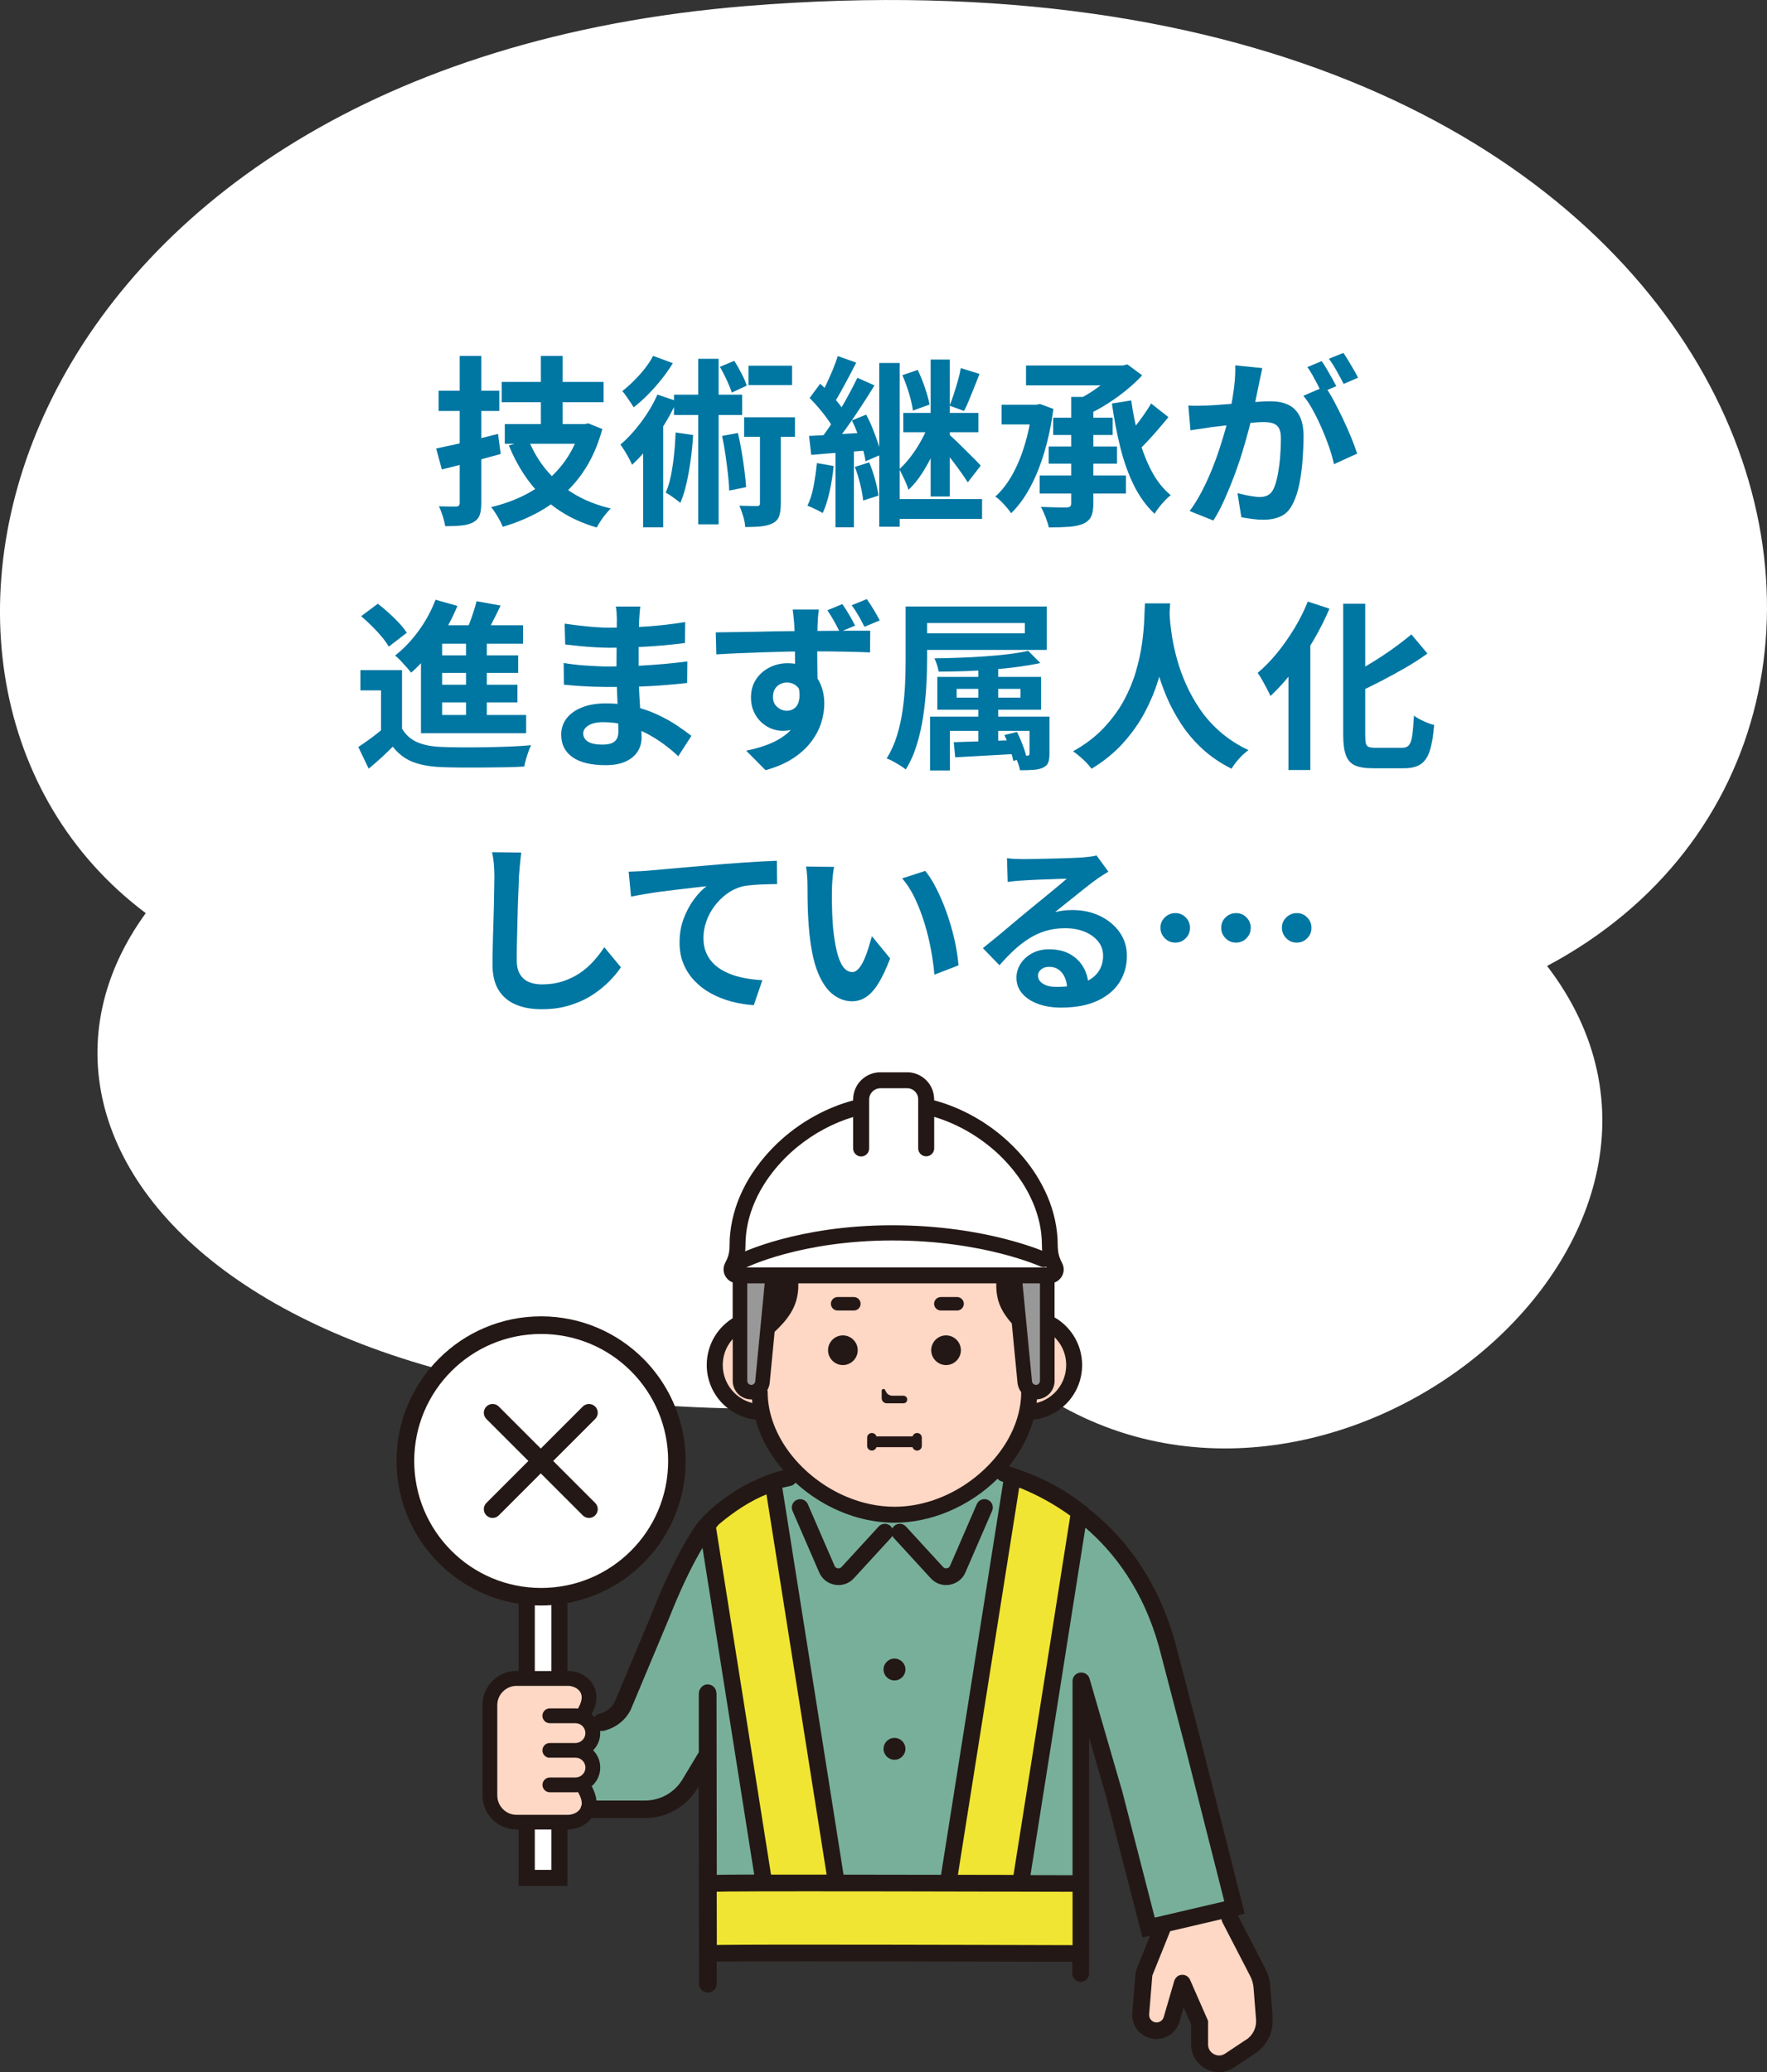
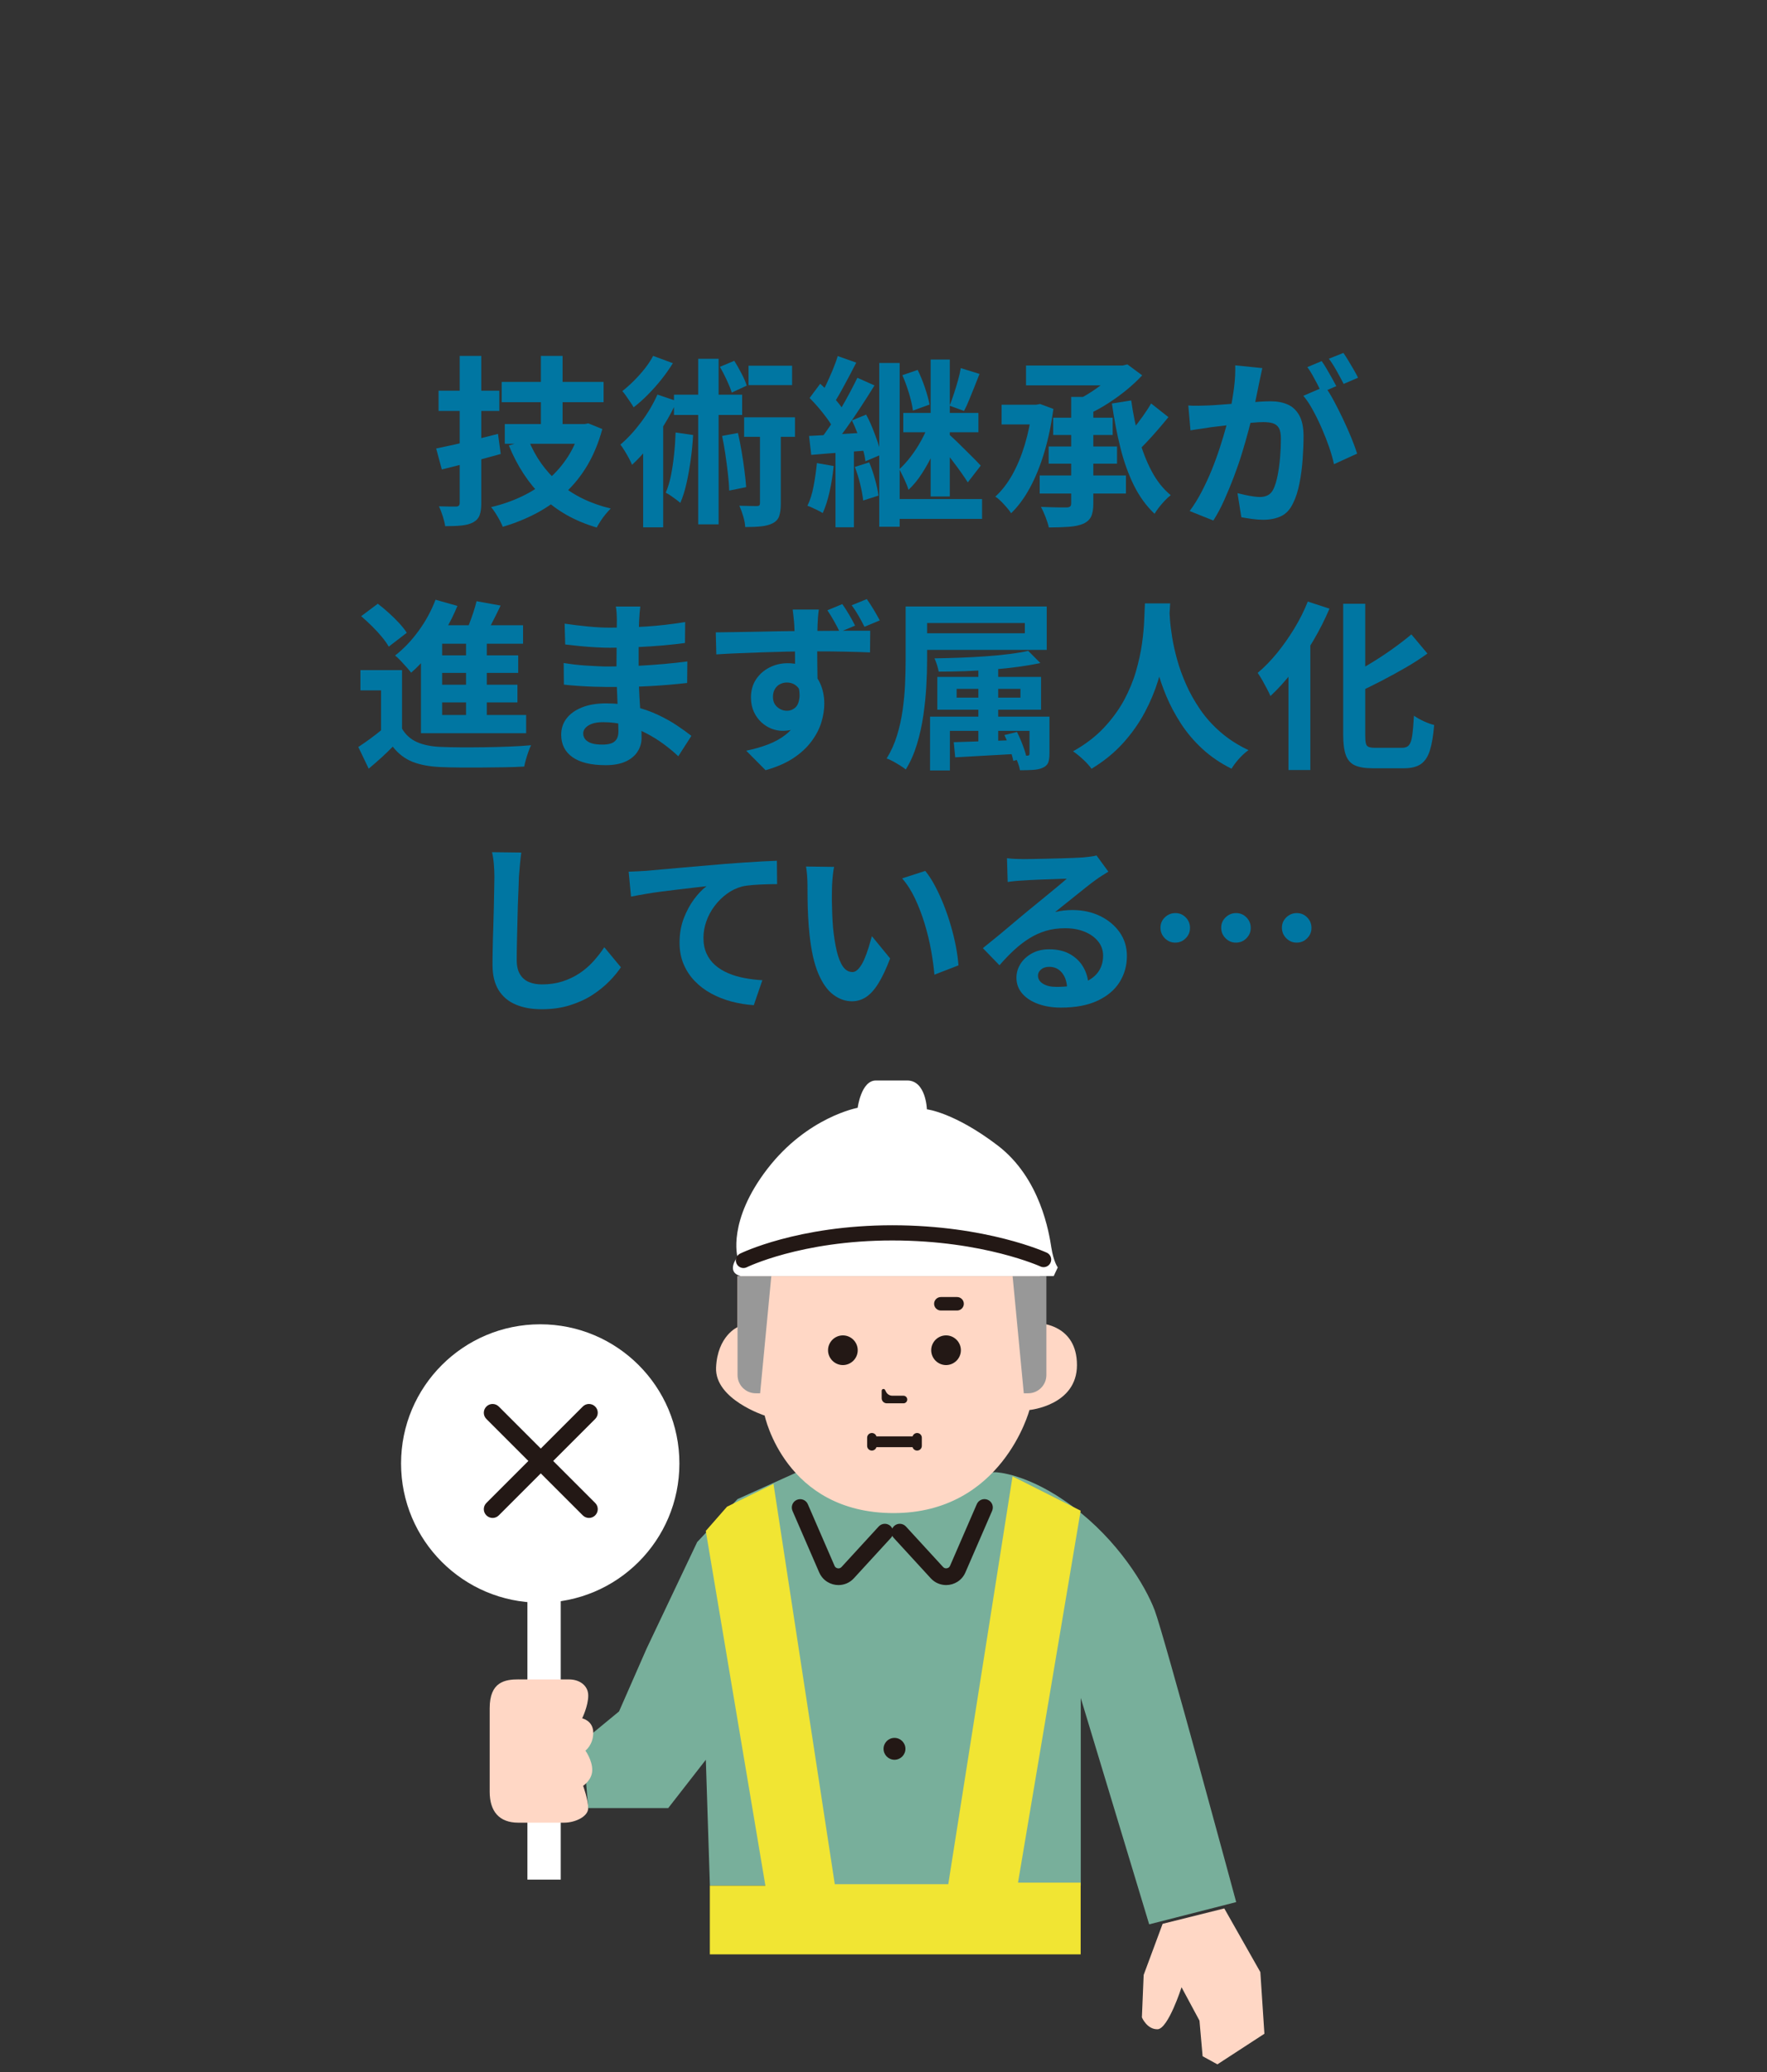
<svg xmlns="http://www.w3.org/2000/svg" id="b" viewBox="0 0 348.9 409.09">
  <rect x="0" y="0" width="348.9" height="409.09" fill="#333333" stroke="none" />
  <defs>
    <style>.d{fill:#0076a2;}.e{fill:#ffd7c5;}.f{fill:#f1e533;}.g{fill:#78af9b;}.h{fill:#231815;}.i{fill:#fff;}.j{fill:none;stroke:#231815;stroke-linecap:round;stroke-miterlimit:10;stroke-width:3px;}.k{fill:#989898;}</style>
  </defs>
  <g id="c">
-     <path class="i" d="M204.3,274.3C53.62,294.87-5.74,227.75,28.78,180.27-31.64,134.96.82,13.11,147.46,1.18c201-16.34,247.27,142,158.02,189.52,41.27,53.85-43.84,123.09-101.19,83.6Z" />
    <path class="d" d="M86.13,88.54c1.06-.22,2.26-.47,3.6-.77,1.34-.3,2.75-.64,4.23-1.01,1.48-.37,2.93-.74,4.37-1.1l.54,3.96c-1.97.55-3.98,1.1-6.03,1.64-2.05.54-3.92,1.01-5.6,1.42l-1.12-4.14ZM86.6,77.13h11.99v4h-11.99v-4ZM90.78,70.26h4.25v29.05c0,1.03-.11,1.84-.34,2.43-.23.59-.65,1.05-1.28,1.39-.6.31-1.34.52-2.23.61-.89.1-1.98.14-3.28.14-.07-.55-.23-1.21-.47-1.96-.24-.76-.49-1.41-.76-1.96.72.02,1.41.04,2.07.04h1.35c.46,0,.68-.24.68-.72v-29.02ZM114.61,83.72h.83l.72-.14,2.77,1.12c-.72,2.66-1.7,5.04-2.93,7.13-1.24,2.09-2.7,3.91-4.39,5.47-1.69,1.56-3.58,2.89-5.65,4-2.08,1.1-4.3,2-6.68,2.7-.14-.36-.35-.79-.61-1.28-.26-.49-.55-.97-.85-1.44-.3-.47-.58-.86-.85-1.17,2.16-.5,4.19-1.21,6.1-2.12,1.91-.91,3.63-2.03,5.17-3.35,1.54-1.32,2.85-2.84,3.94-4.55,1.09-1.72,1.9-3.61,2.43-5.67v-.68ZM99.06,75.4h20.12v4h-20.12v-4ZM99.67,83.72h15.41v3.89h-15.41v-3.89ZM104.35,86.82c1.32,3.34,3.34,6.19,6.05,8.55,2.71,2.36,6.11,4.04,10.19,5.02-.31.31-.65.68-1.01,1.12-.36.43-.69.88-.99,1.35-.3.47-.56.89-.77,1.28-4.32-1.27-7.88-3.28-10.67-6.01-2.8-2.74-5.02-6.13-6.68-10.19l3.89-1.12ZM106.8,70.26h4.28v15.59h-4.28v-15.59Z" />
    <path class="d" d="M129.8,77.89l3.82,1.3c-.67,1.54-1.49,3.08-2.45,4.63-.96,1.55-1.98,3-3.06,4.36-1.08,1.36-2.18,2.55-3.31,3.58-.12-.31-.32-.73-.59-1.24-.28-.52-.57-1.03-.88-1.53-.31-.5-.59-.91-.83-1.22,1.42-1.2,2.78-2.68,4.09-4.43,1.31-1.75,2.38-3.56,3.22-5.44ZM128.97,70.26l3.89,1.44c-.65,1.06-1.39,2.11-2.23,3.17-.84,1.06-1.73,2.06-2.68,3.02-.95.96-1.89,1.8-2.83,2.52-.17-.29-.39-.64-.67-1.04-.28-.41-.55-.81-.83-1.21s-.52-.71-.74-.95c.77-.6,1.54-1.29,2.32-2.07.78-.78,1.5-1.59,2.16-2.43.66-.84,1.19-1.66,1.6-2.45ZM126.99,85.7l3.38-3.38.58.22v21.56h-3.96v-18.4ZM133.4,85.38l3.46.5c-.1,1.68-.26,3.34-.49,4.97-.23,1.63-.5,3.17-.83,4.61-.32,1.44-.73,2.71-1.21,3.82-.22-.19-.5-.42-.85-.68-.35-.26-.71-.52-1.08-.77-.37-.25-.69-.44-.95-.56.43-.98.77-2.11,1.03-3.38.25-1.27.46-2.64.61-4.1.16-1.46.26-2.93.31-4.39ZM133.08,77.92h13.46v4h-13.46v-4ZM137.86,70.83h4.03v32.69h-4.03v-32.69ZM142.15,72.42l2.84-1.19c.48.77.96,1.61,1.44,2.54.48.92.82,1.71,1.01,2.36l-2.95,1.37c-.22-.7-.55-1.52-.99-2.47-.44-.95-.89-1.82-1.35-2.61ZM142.58,86.06l3.13-.58c.26,1.13.5,2.33.72,3.62.22,1.28.4,2.54.56,3.76.16,1.22.27,2.33.34,3.31l-3.35.68c-.02-.98-.11-2.09-.25-3.33-.14-1.24-.31-2.51-.5-3.82-.19-1.31-.41-2.53-.65-3.65ZM150.07,83.5h4.1v15.91c0,1.01-.1,1.82-.31,2.45-.2.62-.63,1.1-1.28,1.44-.62.31-1.38.52-2.27.61-.89.1-1.94.14-3.17.14-.02-.6-.15-1.3-.38-2.09s-.49-1.5-.77-2.12c.74.02,1.45.04,2.11.05.66.01,1.11.02,1.35.02.22,0,.37-.04.47-.13.1-.08.14-.23.14-.45v-15.84ZM146.93,82.39h10.04v3.85h-10.04v-3.85ZM147.8,72.2h8.6v3.82h-8.6v-3.82Z" />
    <path class="d" d="M161.3,91.42l3.31.58c-.17,1.73-.44,3.42-.81,5.08s-.82,3.06-1.35,4.21c-.22-.14-.51-.31-.88-.49s-.75-.36-1.13-.54c-.38-.18-.72-.32-1.01-.41.53-1.08.94-2.38,1.22-3.89s.5-3.02.65-4.54ZM159.75,86.06c1.54-.07,3.34-.17,5.42-.31,2.08-.13,4.19-.26,6.35-.38l.07,3.53c-1.99.17-3.99.32-5.99.47-2,.14-3.81.29-5.42.43l-.43-3.74ZM159.86,78.57l2.09-2.81c.62.55,1.25,1.17,1.89,1.85.64.68,1.22,1.36,1.76,2.03.54.67.95,1.28,1.24,1.84l-2.27,3.2c-.26-.58-.65-1.22-1.17-1.94s-1.09-1.45-1.71-2.18c-.62-.73-1.24-1.4-1.84-2ZM165.4,70.29l3.67,1.3c-.48.94-.98,1.89-1.49,2.86-.52.97-1.02,1.9-1.51,2.79-.49.89-.97,1.68-1.42,2.38l-2.84-1.15c.43-.74.87-1.58,1.31-2.52.44-.94.88-1.91,1.3-2.92.42-1.01.75-1.92.99-2.74ZM169.29,74.58l3.38,1.51c-.84,1.37-1.75,2.8-2.72,4.28-.97,1.49-1.94,2.91-2.92,4.27-.97,1.36-1.89,2.56-2.75,3.62l-2.45-1.33c.65-.82,1.31-1.73,2-2.75.68-1.02,1.36-2.09,2.02-3.2.66-1.12,1.28-2.23,1.87-3.33.59-1.1,1.11-2.12,1.57-3.06ZM164.97,88h3.64v16.09h-3.64v-16.09ZM168.21,83l2.81-1.15c.46.84.88,1.73,1.26,2.68.38.95.73,1.87,1.03,2.77.3.9.51,1.72.63,2.47l-3.06,1.3c-.07-.72-.25-1.54-.52-2.47-.28-.92-.6-1.88-.97-2.86-.37-.98-.76-1.9-1.17-2.74ZM168.79,92.18l2.84-.9c.43,1.03.82,2.15,1.15,3.37.34,1.21.56,2.27.68,3.19l-3.02.97c-.1-.91-.29-1.99-.59-3.22-.3-1.24-.65-2.37-1.06-3.4ZM173.61,71.66h4.03v32.33h-4.03v-32.33ZM176.02,98.52h17.89v3.92h-17.89v-3.92ZM183.37,83.72l2.77,1.22c-.48,1.37-1.07,2.8-1.76,4.28-.7,1.49-1.46,2.89-2.3,4.19-.84,1.31-1.74,2.41-2.7,3.29-.17-.6-.44-1.29-.81-2.07-.37-.78-.7-1.45-.99-2,.77-.7,1.53-1.54,2.29-2.54.76-1,1.44-2.05,2.05-3.17.61-1.12,1.1-2.19,1.46-3.22ZM178.18,74.07l3.02-1.04c.53,1.08,1.01,2.26,1.44,3.53.43,1.27.73,2.38.9,3.31l-3.28,1.19c-.12-.96-.38-2.09-.77-3.4-.4-1.31-.83-2.5-1.31-3.58ZM178.36,81.52h14.83v3.82h-14.83v-3.82ZM183.76,70.98h3.78v27.04h-3.78v-27.04ZM187.18,85.59c.24.19.59.5,1.04.92.46.42.95.9,1.49,1.44.54.54,1.08,1.07,1.62,1.6.54.53,1.01,1,1.42,1.42.41.42.71.74.9.95l-2.56,3.31c-.31-.5-.72-1.11-1.22-1.82-.5-.71-1.04-1.45-1.62-2.21-.58-.77-1.14-1.49-1.69-2.16-.55-.67-1.02-1.24-1.4-1.69l2.02-1.76ZM189.7,72.67l3.71,1.15c-.34.86-.68,1.74-1.04,2.63-.36.89-.7,1.73-1.03,2.54-.32.8-.65,1.52-.99,2.14l-2.84-1.04c.26-.67.54-1.45.83-2.32.29-.88.56-1.76.81-2.65.25-.89.44-1.7.56-2.45Z" />
    <path class="d" d="M203.78,79.9h.83l.76-.14,2.63.97c-.41,3.07-1.01,5.93-1.8,8.57-.79,2.64-1.74,4.97-2.84,7-1.1,2.03-2.34,3.7-3.71,5.02-.22-.34-.51-.72-.88-1.15-.37-.43-.76-.85-1.15-1.24s-.76-.69-1.1-.88c1.27-1.15,2.39-2.6,3.37-4.34.97-1.74,1.79-3.71,2.45-5.9.66-2.2,1.15-4.53,1.46-7v-.9ZM197.77,79.9h7.67v3.89h-7.67v-3.89ZM202.59,72.16h19.48v3.92h-19.48v-3.92ZM205.29,93.87h17.03v3.56h-17.03v-3.56ZM211.52,78.36h4.36v21.06c0,1.13-.15,1.99-.45,2.59-.3.6-.82,1.07-1.57,1.4-.74.31-1.68.51-2.81.59-1.13.08-2.45.13-3.96.13-.12-.58-.33-1.25-.63-2.03-.3-.78-.61-1.46-.92-2.03.7.02,1.4.05,2.11.07.71.02,1.33.04,1.85.04h1.15c.34-.02.56-.1.68-.22.12-.12.18-.32.18-.61v-20.99ZM207.06,88.15h13.5v3.38h-13.5v-3.38ZM207.96,82.46h11.74v3.42h-11.74v-3.42ZM220.59,72.16h1.08l.94-.22,2.92,2.16c-.91.98-1.95,1.95-3.11,2.9-1.16.95-2.4,1.84-3.71,2.68-1.31.84-2.63,1.56-3.98,2.16-.26-.38-.65-.85-1.15-1.4-.5-.55-.94-.98-1.3-1.3,1.1-.5,2.2-1.11,3.28-1.82,1.08-.71,2.06-1.44,2.95-2.2.89-.76,1.58-1.47,2.09-2.14v-.83ZM223.36,79.04c.36,2.57.86,5.05,1.51,7.45.65,2.4,1.49,4.57,2.52,6.52,1.03,1.94,2.29,3.53,3.78,4.75-.36.26-.74.61-1.15,1.04-.41.43-.79.88-1.15,1.33-.36.46-.66.89-.9,1.3-1.63-1.54-2.99-3.41-4.09-5.63-1.09-2.22-1.98-4.7-2.66-7.43-.68-2.74-1.24-5.64-1.67-8.71l3.82-.61ZM227.29,79.65l3.42,2.7c-.67.82-1.38,1.66-2.12,2.52-.74.86-1.49,1.69-2.23,2.47-.74.78-1.43,1.47-2.05,2.07l-2.74-2.34c.62-.62,1.29-1.36,2-2.2.71-.84,1.39-1.72,2.05-2.65.66-.92,1.22-1.78,1.67-2.57Z" />
    <path class="d" d="M234.63,80.05c.65.05,1.29.07,1.93.05.64-.01,1.28-.03,1.93-.05.6-.02,1.32-.07,2.16-.13.84-.06,1.73-.13,2.68-.2.95-.07,1.9-.15,2.86-.23.96-.08,1.85-.15,2.66-.2.82-.05,1.49-.07,2.02-.07,1.3,0,2.42.21,3.38.63.96.42,1.72,1.13,2.29,2.14.56,1.01.85,2.38.85,4.1,0,1.42-.06,2.95-.18,4.61s-.33,3.24-.63,4.75c-.3,1.51-.71,2.8-1.24,3.85-.58,1.25-1.36,2.11-2.36,2.59-1,.48-2.18.72-3.55.72-.67,0-1.4-.05-2.2-.16-.79-.11-1.5-.22-2.12-.34l-.76-4.75c.46.12.97.24,1.53.36.56.12,1.1.22,1.62.29s.93.11,1.24.11c.6,0,1.13-.11,1.58-.34.46-.23.83-.63,1.12-1.21.34-.7.61-1.6.83-2.7.22-1.1.38-2.3.49-3.58.11-1.28.16-2.51.16-3.69,0-.96-.14-1.67-.41-2.12-.28-.46-.67-.76-1.19-.92-.52-.16-1.15-.23-1.89-.23-.55,0-1.3.04-2.23.13-.94.08-1.94.18-3.01.29-1.07.11-2.06.22-2.97.34-.91.12-1.62.2-2.12.25-.53.1-1.19.2-2,.31-.8.11-1.48.21-2.03.31l-.43-4.9ZM249.25,72.67c-.1.46-.2.95-.32,1.49-.12.54-.23,1.04-.32,1.49-.1.53-.22,1.12-.36,1.78-.14.66-.28,1.32-.41,1.98-.13.66-.27,1.3-.41,1.93-.24,1.03-.54,2.23-.9,3.6-.36,1.37-.78,2.84-1.26,4.41-.48,1.57-1.02,3.15-1.62,4.73-.6,1.58-1.24,3.13-1.91,4.63-.67,1.5-1.39,2.85-2.16,4.05l-4.68-1.87c.84-1.13,1.63-2.39,2.36-3.8.73-1.4,1.4-2.84,2-4.32.6-1.48,1.13-2.94,1.6-4.39.47-1.45.88-2.8,1.22-4.05.35-1.25.62-2.32.81-3.2.34-1.63.6-3.2.79-4.72.19-1.51.26-2.94.22-4.28l5.36.54ZM261.63,76.3c.58.79,1.17,1.76,1.78,2.9.61,1.14,1.22,2.35,1.82,3.62.6,1.27,1.14,2.5,1.62,3.67.48,1.18.85,2.2,1.12,3.06l-4.57,2.09c-.22-1.01-.53-2.12-.95-3.35-.42-1.22-.91-2.47-1.46-3.73-.55-1.26-1.13-2.45-1.75-3.58-.61-1.13-1.24-2.08-1.89-2.84l4.28-1.84ZM260.98,71.3c.31.43.64.95.99,1.55.35.6.69,1.2,1.03,1.8.34.6.62,1.13.86,1.58l-2.92,1.26c-.24-.5-.52-1.06-.83-1.66-.31-.6-.64-1.2-.97-1.8-.34-.6-.67-1.12-1.01-1.55l2.84-1.19ZM265.27,69.68c.31.46.65.98,1.01,1.58.36.6.71,1.2,1.06,1.8.35.6.62,1.1.81,1.51l-2.84,1.22c-.38-.74-.84-1.59-1.37-2.54-.53-.95-1.04-1.76-1.55-2.43l2.88-1.15Z" />
    <path class="d" d="M79.38,143.85c.7,1.2,1.68,2.08,2.95,2.65,1.27.56,2.82.88,4.64.95,1.08.05,2.38.08,3.91.09,1.52.01,3.12,0,4.79-.02,1.67-.02,3.3-.07,4.9-.13,1.6-.06,3.03-.15,4.3-.27-.17.31-.34.73-.52,1.24-.18.52-.35,1.04-.5,1.57-.16.53-.27,1-.34,1.4-1.1.07-2.38.12-3.82.14-1.44.02-2.93.04-4.46.05-1.54.01-3.02.01-4.46,0-1.44-.01-2.71-.04-3.82-.09-2.16-.1-4-.44-5.51-1.04-1.51-.6-2.81-1.6-3.89-2.99-.7.72-1.43,1.43-2.21,2.14-.78.71-1.63,1.45-2.54,2.21l-2.05-4.28c.77-.5,1.58-1.07,2.43-1.69.85-.62,1.67-1.27,2.47-1.94h3.74ZM79.38,132.3v13.28h-4.14v-9.29h-4.07v-4h8.21ZM71.32,121.64l3.28-2.45c.7.53,1.42,1.13,2.16,1.8.74.67,1.43,1.34,2.05,2.02.62.67,1.13,1.31,1.51,1.91l-3.56,2.74c-.34-.6-.8-1.25-1.39-1.96-.59-.71-1.24-1.42-1.96-2.12-.72-.71-1.42-1.35-2.09-1.93ZM86,118.4l4.32,1.22c-.7,1.7-1.53,3.37-2.5,4.99-.97,1.62-2.02,3.13-3.15,4.54-1.13,1.4-2.29,2.62-3.49,3.65-.22-.29-.52-.65-.9-1.08-.38-.43-.78-.86-1.19-1.3-.41-.43-.77-.77-1.08-1.01,1.68-1.3,3.23-2.92,4.64-4.86,1.42-1.94,2.53-4,3.35-6.16ZM87.3,123.44h15.98v3.64h-15.98v15.98h-4.18v-16.34l3.31-3.28h.86ZM83.12,141.15h20.77v3.6h-20.77v-3.6ZM85.54,129.38h16.78v3.46h-16.78v-3.46ZM85.54,135.18h16.63v3.49h-16.63v-3.49ZM94.1,118.69l4.75.86c-.6,1.25-1.21,2.48-1.84,3.69-.62,1.21-1.2,2.24-1.73,3.08l-3.6-.9c.31-.65.62-1.36.92-2.12.3-.77.58-1.55.85-2.36.26-.8.48-1.55.65-2.25ZM92.02,124.99h4.1v17.78h-4.1v-17.78Z" />
    <path class="d" d="M126.43,119.73c-.05.36-.09.76-.13,1.21-.04.44-.07.89-.09,1.35-.02.48-.05,1.12-.07,1.93-.02.8-.04,1.69-.04,2.65v5.4c0,1.01.02,2.13.07,3.37.05,1.24.11,2.48.2,3.74.08,1.26.16,2.44.22,3.53.06,1.09.09,2,.09,2.72,0,1.01-.26,1.93-.79,2.75-.53.83-1.31,1.48-2.36,1.96-1.04.48-2.36.72-3.94.72-2.88,0-5.06-.53-6.55-1.58-1.49-1.06-2.23-2.53-2.23-4.43,0-1.22.35-2.3,1.06-3.22.71-.92,1.73-1.65,3.06-2.18,1.33-.53,2.92-.79,4.77-.79,1.97,0,3.81.21,5.53.63,1.72.42,3.28.97,4.7,1.64,1.42.67,2.68,1.38,3.78,2.12,1.1.74,2.04,1.42,2.81,2.02l-2.59,4.03c-.86-.82-1.83-1.62-2.9-2.41-1.07-.79-2.23-1.51-3.49-2.16-1.26-.65-2.59-1.17-4-1.57-1.4-.4-2.89-.59-4.45-.59-1.25,0-2.21.22-2.9.65-.68.43-1.03.96-1.03,1.58,0,.46.14.85.43,1.19.29.34.71.59,1.26.76.55.17,1.25.25,2.09.25.65,0,1.21-.07,1.67-.22.47-.14.83-.41,1.1-.79.26-.38.4-.92.4-1.62,0-.53-.02-1.28-.05-2.27-.04-.98-.08-2.07-.13-3.26-.05-1.19-.1-2.36-.14-3.51-.05-1.15-.07-2.17-.07-3.06s0-1.77.02-2.72c.01-.95.02-1.89.02-2.83s0-1.79.02-2.57c.01-.78.02-1.42.02-1.93,0-.34-.02-.75-.05-1.24-.04-.49-.09-.91-.16-1.24h4.86ZM111.31,130.89c.58.1,1.26.19,2.05.29.79.1,1.6.17,2.43.22.83.05,1.61.09,2.36.13.74.04,1.36.05,1.84.05,2.23,0,4.25-.05,6.07-.14,1.81-.1,3.51-.22,5.09-.36s3.11-.31,4.57-.5l-.04,4.25c-1.25.14-2.45.26-3.62.36-1.16.1-2.35.18-3.56.25-1.21.07-2.51.12-3.91.14-1.39.02-2.95.04-4.68.04-.7,0-1.56-.02-2.59-.05s-2.08-.09-3.15-.16c-1.07-.07-2.01-.16-2.83-.25l-.04-4.25ZM111.49,123.12c.65.1,1.37.19,2.16.29.79.1,1.6.19,2.43.27.83.08,1.61.14,2.36.18.74.04,1.39.05,1.94.05,2.45,0,4.89-.08,7.33-.23,2.44-.16,4.96-.45,7.58-.88l-.04,4.14c-1.22.17-2.64.32-4.25.47-1.61.14-3.32.26-5.13.34-1.81.08-3.63.13-5.45.13-.74,0-1.66-.03-2.75-.09-1.09-.06-2.18-.14-3.26-.25-1.08-.11-2.02-.21-2.81-.31l-.11-4.1Z" />
    <path class="d" d="M141.34,124.84c1.08-.02,2.29-.04,3.62-.05,1.33-.01,2.73-.04,4.19-.07,1.46-.04,2.91-.07,4.34-.09,1.43-.02,2.76-.04,4-.05,1.24-.01,2.31-.02,3.22-.02s1.91,0,2.99-.02c1.08-.01,2.15-.02,3.2-.02h4.93l-.04,4.28c-1.13-.05-2.62-.1-4.48-.14-1.86-.05-4.11-.07-6.75-.07-1.63,0-3.29.02-4.97.05-1.68.04-3.35.08-5,.14-1.66.06-3.25.12-4.79.18-1.54.06-2.99.14-4.36.23l-.11-4.36ZM160.81,135.46c0,1.97-.23,3.6-.7,4.9-.47,1.3-1.17,2.27-2.11,2.93-.94.66-2.1.99-3.49.99-.7,0-1.41-.14-2.14-.41-.73-.28-1.4-.7-2.02-1.26-.61-.56-1.11-1.25-1.49-2.07-.38-.82-.58-1.76-.58-2.84,0-1.37.33-2.56.99-3.56.66-1.01,1.54-1.79,2.65-2.36,1.1-.56,2.3-.85,3.6-.85,1.58,0,2.91.36,3.98,1.08,1.07.72,1.88,1.68,2.43,2.88.55,1.2.83,2.54.83,4.03,0,1.18-.19,2.4-.58,3.67-.38,1.27-1.03,2.52-1.93,3.74-.9,1.22-2.09,2.33-3.56,3.31s-3.32,1.79-5.53,2.41l-3.82-3.85c1.54-.31,2.96-.72,4.28-1.22,1.32-.5,2.48-1.14,3.47-1.91,1-.77,1.78-1.72,2.34-2.84.56-1.13.85-2.47.85-4.03,0-1.18-.28-2.05-.83-2.61-.55-.56-1.25-.85-2.09-.85-.46,0-.89.1-1.31.31-.42.2-.76.52-1.03.95-.26.43-.4.96-.4,1.58,0,.84.28,1.51.85,2,.56.49,1.21.74,1.93.74.58,0,1.09-.19,1.55-.56.46-.37.75-.98.88-1.82.13-.84,0-1.97-.38-3.38l3.35.9ZM161.68,120.34c-.02.19-.06.5-.11.92-.05.42-.08.84-.09,1.26-.01.42-.03.73-.05.92-.02.48-.04,1.13-.05,1.94-.01.82-.02,1.72-.02,2.7s0,1.97.02,2.97c.01,1,.02,1.93.04,2.81.01.88.02,1.6.02,2.18l-4.46-1.55v-4.27c0-.9,0-1.79-.02-2.68-.01-.89-.03-1.69-.05-2.41-.02-.72-.05-1.27-.07-1.66-.05-.72-.11-1.37-.18-1.94-.07-.58-.12-.97-.14-1.19h5.18ZM166.32,119.26c.46.65.91,1.36,1.37,2.14.46.78.84,1.48,1.15,2.11l-3.02,1.26c-.36-.72-.74-1.45-1.15-2.18-.41-.73-.84-1.43-1.3-2.11l2.95-1.22ZM171.15,118.26c.46.65.91,1.35,1.37,2.11.46.76.85,1.46,1.19,2.11l-3.02,1.26c-.36-.72-.75-1.45-1.17-2.18-.42-.73-.87-1.42-1.35-2.07l2.99-1.22Z" />
    <path class="d" d="M178.81,119.73h4.25v10.62c0,1.58-.05,3.31-.16,5.18-.11,1.87-.31,3.79-.59,5.74-.29,1.96-.71,3.85-1.26,5.67-.55,1.82-1.28,3.48-2.2,4.97-.26-.22-.62-.47-1.08-.76-.46-.29-.92-.56-1.4-.83-.48-.26-.91-.46-1.3-.58.86-1.39,1.55-2.91,2.05-4.55.5-1.64.88-3.34,1.12-5.08.24-1.74.4-3.44.47-5.11.07-1.67.11-3.22.11-4.66v-10.62ZM181.48,119.73h25.2v8.57h-25.2v-3.28h20.88v-2.02h-20.88v-3.28ZM183.64,141.48h21.85v2.81h-17.93v7.81h-3.92v-10.62ZM203.01,128.48l2.41,2.41c-1.32.29-2.79.54-4.41.76-1.62.22-3.32.4-5.11.54-1.79.14-3.58.25-5.38.31-1.8.06-3.53.09-5.18.09-.05-.36-.16-.8-.32-1.31-.17-.52-.34-.95-.5-1.31,1.63-.02,3.31-.07,5.02-.13,1.72-.06,3.4-.15,5.06-.27,1.66-.12,3.21-.27,4.66-.45,1.45-.18,2.71-.39,3.76-.63ZM185.08,133.63h20.48v6.48h-20.48v-6.48ZM188.32,146.52c1.61-.05,3.51-.11,5.71-.18,2.2-.07,4.46-.16,6.79-.25l-.04,2.74c-2.18.12-4.34.24-6.46.36-2.12.12-4.03.23-5.71.32l-.29-2.99ZM188.89,136v1.73h12.6v-1.73h-12.6ZM193.18,130.1h3.92v17.6h-3.92v-17.6ZM198.33,145.11l2.48-.61c.26.53.52,1.09.77,1.69.25.6.47,1.19.67,1.76.19.58.34,1.08.43,1.51l-2.59.76c-.1-.46-.23-.97-.4-1.55-.17-.58-.37-1.18-.61-1.8-.24-.62-.49-1.21-.76-1.76ZM203.26,141.48h3.96v7.27c0,.82-.09,1.43-.27,1.85-.18.42-.55.75-1.1.99-.5.22-1.13.35-1.87.4-.74.05-1.61.07-2.59.07-.07-.48-.21-.98-.41-1.49-.2-.52-.4-.99-.59-1.42.5.02.98.04,1.44.05.46.01.77,0,.94-.02.19,0,.32-.02.4-.07.07-.05.11-.17.11-.36v-7.27Z" />
    <path class="d" d="M226.08,119.12h4.97c-.05,1.01-.13,2.3-.25,3.89s-.34,3.34-.67,5.27c-.32,1.93-.81,3.95-1.46,6.07-.65,2.11-1.53,4.22-2.65,6.32-1.12,2.1-2.53,4.1-4.25,6.01s-3.8,3.61-6.25,5.09c-.38-.55-.91-1.14-1.57-1.76-.66-.62-1.35-1.19-2.07-1.69,2.4-1.34,4.42-2.88,6.05-4.61,1.63-1.73,2.96-3.55,4-5.45,1.03-1.91,1.82-3.83,2.38-5.76.55-1.93.95-3.76,1.19-5.49.24-1.73.38-3.28.43-4.64.05-1.37.1-2.45.14-3.24ZM230.87,120.09c.02.46.07,1.18.14,2.16.07.98.22,2.16.43,3.53.22,1.37.55,2.85.99,4.45.44,1.6,1.04,3.23,1.78,4.91.74,1.68,1.67,3.32,2.77,4.93,1.1,1.61,2.44,3.1,4.01,4.46,1.57,1.37,3.41,2.56,5.53,3.56-.7.5-1.34,1.09-1.93,1.76-.59.67-1.06,1.31-1.42,1.91-2.21-1.1-4.13-2.42-5.78-3.94-1.64-1.52-3.05-3.18-4.21-4.97-1.16-1.79-2.13-3.61-2.9-5.45-.77-1.85-1.39-3.67-1.85-5.45-.47-1.79-.82-3.45-1.06-4.99-.24-1.54-.4-2.87-.49-4-.08-1.13-.15-1.94-.2-2.45l4.18-.43Z" />
    <path class="d" d="M258.23,118.76l4.28,1.4c-.91,2.14-1.99,4.27-3.24,6.39-1.25,2.12-2.59,4.12-4.01,5.98-1.43,1.86-2.9,3.49-4.41,4.88-.14-.36-.37-.83-.67-1.4-.3-.58-.62-1.16-.95-1.75-.34-.59-.64-1.06-.9-1.42,1.32-1.1,2.59-2.41,3.82-3.91,1.22-1.5,2.36-3.12,3.42-4.86,1.06-1.74,1.94-3.51,2.66-5.31ZM254.41,128.91l4.28-4.28.04.07v27.32h-4.32v-23.11ZM265.21,119.19h4.36v25.96c0,.72.04,1.26.13,1.62.08.36.28.59.58.7.3.11.74.16,1.31.16h5.26c.6,0,1.05-.17,1.35-.52.3-.35.52-.98.65-1.91.13-.92.25-2.23.34-3.91.53.38,1.18.75,1.94,1.1.77.35,1.45.59,2.05.74-.17,2.06-.44,3.72-.83,4.97-.38,1.25-.97,2.15-1.76,2.72-.79.56-1.91.85-3.35.85h-6.19c-1.51,0-2.69-.19-3.53-.58-.84-.38-1.43-1.06-1.78-2.02-.35-.96-.52-2.28-.52-3.96v-25.92ZM278.68,125.24l3.17,3.78c-1.32.96-2.76,1.89-4.32,2.79-1.56.9-3.15,1.77-4.77,2.61-1.62.84-3.21,1.62-4.77,2.34-.14-.5-.4-1.09-.76-1.75-.36-.66-.68-1.22-.97-1.67,1.49-.72,2.98-1.54,4.48-2.45,1.5-.91,2.93-1.86,4.3-2.84,1.37-.98,2.58-1.92,3.64-2.81Z" />
    <path class="d" d="M102.93,168.31c-.1.74-.19,1.55-.27,2.41-.08.86-.15,1.66-.2,2.38-.02.98-.07,2.18-.13,3.58-.06,1.4-.11,2.87-.14,4.41-.04,1.54-.07,3.05-.11,4.54-.04,1.49-.05,2.78-.05,3.89,0,1.2.22,2.15.67,2.86.44.71,1.04,1.21,1.78,1.51.74.3,1.58.45,2.52.45,1.49,0,2.84-.2,4.07-.59,1.22-.4,2.34-.93,3.35-1.6,1.01-.67,1.91-1.45,2.72-2.34.8-.89,1.53-1.82,2.18-2.81l3.28,3.96c-.58.86-1.33,1.78-2.27,2.74-.94.96-2.05,1.86-3.33,2.7-1.28.84-2.77,1.52-4.45,2.05-1.68.53-3.54.79-5.58.79s-3.68-.31-5.13-.92-2.58-1.56-3.38-2.84c-.8-1.28-1.21-2.95-1.21-4.99,0-.98.01-2.11.04-3.37.02-1.26.06-2.57.11-3.94.05-1.37.08-2.71.11-4.01.02-1.31.05-2.49.07-3.55.02-1.06.04-1.9.04-2.52,0-.86-.04-1.71-.11-2.54-.07-.83-.19-1.6-.36-2.32l5.8.07Z" />
    <path class="d" d="M124.13,172.09c.72-.02,1.4-.05,2.05-.09.65-.04,1.15-.07,1.51-.09.74-.07,1.66-.16,2.74-.25,1.08-.1,2.3-.2,3.65-.32,1.36-.12,2.8-.25,4.34-.38,1.54-.13,3.13-.27,4.79-.41,1.25-.1,2.5-.19,3.74-.27,1.25-.08,2.43-.16,3.55-.22,1.12-.06,2.08-.1,2.9-.13l.04,4.61c-.65,0-1.39.01-2.23.04-.84.02-1.67.07-2.5.13-.83.06-1.57.16-2.21.31-1.08.29-2.08.77-3.01,1.46-.92.68-1.73,1.49-2.43,2.43-.7.94-1.23,1.94-1.6,3.01-.37,1.07-.56,2.14-.56,3.22,0,1.18.2,2.21.61,3.11.41.9.98,1.67,1.71,2.3.73.64,1.59,1.16,2.57,1.58.98.42,2.05.74,3.19.95,1.14.22,2.32.36,3.55.43l-1.69,4.93c-1.51-.1-2.98-.34-4.41-.72-1.43-.38-2.76-.91-4-1.58-1.24-.67-2.32-1.49-3.26-2.47s-1.67-2.09-2.2-3.35c-.53-1.26-.79-2.67-.79-4.23,0-1.75.28-3.35.83-4.79.55-1.44,1.24-2.71,2.05-3.8.82-1.09,1.63-1.94,2.45-2.54-.67.07-1.48.16-2.43.27-.95.11-1.97.23-3.06.36-1.09.13-2.2.27-3.33.41-1.13.14-2.21.31-3.26.49-1.04.18-1.99.35-2.83.52l-.47-4.93Z" />
    <path class="d" d="M164.7,171.12c-.1.43-.17.92-.23,1.48-.06.55-.11,1.09-.14,1.62-.04.53-.05.96-.05,1.3-.02.79-.03,1.61-.02,2.45.01.84.04,1.7.07,2.57.04.88.09,1.75.16,2.61.17,1.73.41,3.25.72,4.57.31,1.32.72,2.35,1.22,3.08.5.73,1.14,1.1,1.91,1.1.41,0,.81-.23,1.21-.68.4-.46.76-1.05,1.08-1.78.32-.73.61-1.51.86-2.32.25-.82.47-1.58.67-2.3l3.6,4.39c-.79,2.09-1.58,3.75-2.36,4.99-.78,1.24-1.59,2.12-2.43,2.66-.84.54-1.75.81-2.74.81-1.3,0-2.53-.43-3.69-1.3-1.16-.86-2.15-2.26-2.97-4.19-.82-1.93-1.39-4.51-1.73-7.72-.12-1.1-.21-2.27-.27-3.49-.06-1.22-.1-2.39-.11-3.49-.01-1.1-.02-2.02-.02-2.74,0-.5-.02-1.1-.07-1.8-.05-.7-.12-1.32-.22-1.87l5.54.07ZM182.7,171.94c.67.82,1.32,1.81,1.94,2.99.62,1.18,1.2,2.44,1.73,3.78.53,1.34,1,2.72,1.4,4.12.41,1.4.74,2.77.99,4.1.25,1.33.41,2.55.49,3.65l-4.75,1.84c-.12-1.46-.34-3.06-.65-4.79-.31-1.73-.73-3.47-1.26-5.22-.53-1.75-1.16-3.41-1.89-4.97-.73-1.56-1.59-2.9-2.57-4.03l4.57-1.48Z" />
    <path class="d" d="M198.83,169.42c.5.07,1.04.12,1.62.14.58.02,1.13.04,1.66.04.38,0,.96,0,1.73-.02.77-.01,1.64-.03,2.61-.05.97-.02,1.94-.05,2.9-.07.96-.02,1.83-.05,2.61-.09.78-.04,1.39-.07,1.82-.09.74-.07,1.33-.14,1.76-.2.43-.06.76-.13.97-.2l2.34,3.2c-.41.26-.83.53-1.26.79-.43.26-.85.55-1.26.86-.48.34-1.06.77-1.73,1.31-.67.54-1.39,1.11-2.14,1.71-.76.6-1.49,1.19-2.2,1.76-.71.58-1.35,1.09-1.93,1.55.6-.14,1.18-.25,1.73-.31.55-.06,1.12-.09,1.69-.09,2.04,0,3.87.4,5.49,1.19s2.9,1.87,3.85,3.22c.95,1.36,1.42,2.91,1.42,4.66,0,1.9-.48,3.61-1.44,5.15-.96,1.54-2.41,2.76-4.34,3.67-1.93.91-4.35,1.37-7.25,1.37-1.66,0-3.15-.24-4.48-.72-1.33-.48-2.38-1.16-3.15-2.05-.77-.89-1.15-1.93-1.15-3.13,0-.98.27-1.9.81-2.75.54-.85,1.3-1.54,2.27-2.07.97-.53,2.09-.79,3.37-.79,1.66,0,3.05.33,4.19.99,1.14.66,2.02,1.54,2.63,2.65.61,1.1.93,2.32.95,3.64l-4.21.58c-.02-1.32-.35-2.38-.99-3.19-.64-.8-1.48-1.21-2.54-1.21-.67,0-1.21.17-1.62.52-.41.35-.61.75-.61,1.21,0,.67.34,1.21,1.01,1.62.67.41,1.55.61,2.63.61,2.04,0,3.74-.25,5.11-.74,1.37-.49,2.39-1.2,3.08-2.12.68-.92,1.03-2.02,1.03-3.29,0-1.08-.33-2.03-.99-2.84-.66-.82-1.55-1.45-2.68-1.91-1.13-.46-2.4-.68-3.82-.68s-2.66.17-3.82.52c-1.15.35-2.24.84-3.26,1.48-1.02.64-2.02,1.4-2.99,2.3-.97.9-1.94,1.9-2.9,3.01l-3.28-3.38c.65-.53,1.38-1.12,2.2-1.78.82-.66,1.65-1.35,2.5-2.07.85-.72,1.66-1.4,2.41-2.03.76-.64,1.4-1.17,1.93-1.6.5-.41,1.09-.89,1.76-1.44.67-.55,1.37-1.12,2.09-1.71.72-.59,1.4-1.15,2.05-1.69.65-.54,1.19-1,1.62-1.39-.36,0-.83.01-1.4.04-.58.02-1.21.05-1.89.07-.68.02-1.37.05-2.05.07-.68.02-1.32.05-1.91.09-.59.04-1.07.07-1.46.09-.48.02-.98.06-1.51.11-.53.05-1.01.11-1.44.18l-.14-4.68Z" />
    <path class="d" d="M232.09,180.26c.79,0,1.47.28,2.03.85.56.56.85,1.25.85,2.07s-.28,1.48-.85,2.05c-.56.58-1.25.86-2.07.86s-1.48-.29-2.05-.86c-.58-.58-.86-1.27-.86-2.09s.29-1.47.86-2.03c.58-.56,1.27-.85,2.09-.85ZM244.08,180.26c.79,0,1.47.28,2.03.85.56.56.85,1.25.85,2.07s-.28,1.48-.85,2.05c-.56.58-1.25.86-2.07.86s-1.48-.29-2.05-.86c-.58-.58-.86-1.27-.86-2.09s.29-1.47.86-2.03c.58-.56,1.27-.85,2.09-.85ZM256.07,180.26c.79,0,1.47.28,2.03.85.56.56.85,1.25.85,2.07s-.28,1.48-.85,2.05c-.56.58-1.25.86-2.07.86s-1.48-.29-2.05-.86c-.58-.58-.86-1.27-.86-2.09s.29-1.47.86-2.03c.58-.56,1.27-.85,2.09-.85Z" />
    <rect class="i" x="104.14" y="314.54" width="6.58" height="56.53" />
    <path class="g" d="M157.35,290.66l-11.72,5.29-7.97,8.48-9.98,21.02-5.45,12.42-5.09,4.19-2.12,1.43,1.13,13.46h15.79l7.43-9.54.8,24.85h73.23v-37.05l13.51,44.69,17.18-4.39s-14.23-52.67-16.09-57.6c-1.86-4.92-7.28-13.82-16.16-20.47-8.88-6.65-15.23-6.79-15.23-6.79h-39.24Z" />
    <polygon class="f" points="151.13 372.26 140.16 372.26 140.16 385.83 213.38 385.83 213.38 371.67 201.01 371.67 213.38 298.24 199.93 291.46 187.24 371.97 164.83 371.97 152.73 292.95 143.55 297.45 139.36 302.23 151.13 372.26" />
    <path class="e" d="M229.56,379.81l-3.74,10.08-.35,8.38s1,2.39,3.09,2.34c2.1-.05,4.74-8.29,4.74-8.29l3.54,6.59.62,7.03,2.92,1.6,9.28-6.04-.8-12.17-7.12-12.57-12.18,3.04Z" />
    <path class="e" d="M145.63,251.92v10.08s-3.96,1.7-4.24,7.98c-.27,6.29,9.6,9.48,9.6,9.48,0,0,4.02,19.25,25.46,19.25s26.82-20.35,26.82-20.35c0,0,9.38-.88,9.38-8.87s-7.3-8.23-7.3-8.23v-9.34h-59.72Z" />
    <path class="k" d="M150.1,275.06h-.87c-1.99,0-3.6-1.61-3.6-3.6v-19.54h6.67l-2.21,23.14Z" />
    <path class="k" d="M202.14,275.06h.87c1.99,0,3.6-1.61,3.6-3.6v-19.54s-6.67,0-6.67,0l2.21,23.14Z" />
    <path class="i" d="M146.26,251.92h61.8l.8-1.71s-.82-1.08-1.26-3.87-2.09-13.72-10.64-20.23c-8.55-6.51-13.94-7.11-13.94-7.11,0,0-.17-5.69-3.88-5.69h-6.2c-2.91,0-3.59,5.39-3.59,5.39,0,0-9.93,1.8-17.84,12.07-7.91,10.28-5.89,17.36-5.89,17.36,0,0-2.41,2.99.63,3.79Z" />
    <path class="e" d="M102.43,331.54c-2.69,0-5.74.45-5.74,5.69v16.49c0,3.87,1.87,6.11,5.64,6.11h9.05c2.19,0,4.76-1.2,4.76-2.87s-1-4.41-1-4.41c0,0,1.8-1.15,1.8-3.12s-1.35-3.82-1.35-3.82c0,0,1.55-1.15,1.55-3.54s-2.19-2.84-2.19-2.84c0,0,1.2-2.44,1.2-4.49s-1.8-3.19-3.77-3.19h-9.95Z" />
    <circle class="i" cx="106.67" cy="288.92" r="27.48" />
-     <path class="h" d="M176.62,327.43c-1.2,0-2.16.97-2.16,2.16s.97,2.16,2.16,2.16,2.16-.97,2.16-2.16-.97-2.16-2.16-2.16Z" />
    <path class="h" d="M176.62,343.09c-1.2,0-2.16.97-2.16,2.16s.97,2.16,2.16,2.16,2.16-.97,2.16-2.16-.97-2.16-2.16-2.16Z" />
    <polygon class="h" points="119.83 314.54 119.82 314.54 119.83 314.54 119.83 314.54" />
-     <path class="h" d="M251.31,398.42l-.49-6.28c-.1-1.24-.44-2.46-1.01-3.56l-5.41-10.47,1.37-.32-8.62-34-4.62-17.66h0c-1.46-5.99-3.63-11.1-6.25-15.43-3.29-5.46-7.28-9.68-11.38-12.91v-.06s-.76-.6-.76-.6c-3.8-2.97-7.68-5.02-11.21-6.33-1.3-.53-2.54-.98-3.71-1.35.15-.18.3-.37.44-.56,1.58-2.06,2.86-4.31,3.75-6.67.24-.63.44-1.28.62-1.93,2.5-.29,4.76-1.42,6.45-3.11,1.97-1.96,3.19-4.69,3.19-7.69,0-2.16-.63-4.19-1.73-5.88-.94-1.46-2.21-2.67-3.72-3.54v-6.88s.1-.03.14-.05c.11-.05.21-.1.31-.16.02,0,.03-.02.05-.03.02-.01.04-.03.07-.05.31-.21.57-.47.78-.77.29-.43.46-.95.46-1.51,0-.4-.09-.81-.28-1.19h0c-.23-.47-.41-.84-.55-1.25-.03-.08-.06-.16-.08-.25-.15-.51-.26-1.16-.27-2.18,0-.29-.01-.58-.02-.87,0-.12,0-.24-.01-.36-.01-.23-.04-.46-.06-.69-.02-.18-.03-.36-.05-.54-.02-.22-.06-.43-.09-.65-.03-.19-.05-.39-.08-.58-.03-.21-.08-.41-.12-.62-.04-.2-.07-.4-.11-.6-.04-.2-.09-.39-.14-.59-.05-.21-.1-.41-.15-.61-.05-.19-.11-.37-.16-.56-.06-.21-.12-.42-.19-.63-.06-.17-.12-.35-.18-.52-.08-.22-.15-.44-.23-.66-.06-.16-.13-.32-.19-.47-.08-.2-.16-.41-.24-.61-.01-.03-.03-.06-.04-.09,0-.01-.01-.03-.02-.04-.04-.09-.08-.17-.12-.26-.08-.19-.16-.37-.25-.55-.04-.09-.09-.18-.13-.27-.09-.19-.19-.39-.29-.58-.04-.08-.08-.16-.12-.24-.11-.2-.21-.4-.32-.6-.04-.07-.08-.14-.12-.21-.12-.21-.24-.42-.36-.63-.03-.06-.07-.11-.1-.17-.13-.22-.26-.43-.4-.65-.03-.05-.06-.09-.09-.14-.14-.22-.29-.45-.44-.67-.02-.04-.05-.07-.07-.1-.16-.23-.32-.46-.49-.69-.02-.02-.04-.05-.05-.07-.17-.24-.35-.47-.53-.71,0-.01-.02-.03-.03-.04-.19-.24-.38-.49-.58-.73,0,0,0,0,0,0-1.36-1.65-2.9-3.2-4.57-4.59-3.82-3.18-8.37-5.62-13.26-6.94v-.18c0-.34-.04-.67-.1-1,0-.03,0-.05-.01-.08-.01-.06-.03-.13-.05-.19-.07-.28-.15-.56-.26-.82-.27-.64-.66-1.22-1.15-1.7-.08-.08-.17-.16-.25-.23-.04-.04-.08-.08-.13-.11,0,0-.02-.01-.02-.02-.79-.64-1.77-1.07-2.84-1.18-.02,0-.04,0-.06,0-.16-.01-.32-.02-.49-.02h-5.27c-1.47,0-2.82.6-3.79,1.57-.97.96-1.57,2.31-1.57,3.79v.19c-5.2,1.4-10.01,4.07-13.97,7.55,0,0,0,0-.01.01-.32.28-.63.56-.93.85-.01.01-.03.03-.04.04-.29.28-.58.56-.86.85-.03.03-.05.05-.08.08-.27.28-.53.56-.79.84-.03.03-.06.06-.08.09,0,0-.02.02-.03.03-.06.07-.12.13-.18.2-.19.21-.37.43-.55.64-.04.05-.08.09-.12.14-.23.27-.45.55-.67.83-.05.06-.1.12-.14.18-.21.27-.41.54-.61.82-.05.07-.11.15-.16.22-.19.26-.37.53-.55.8-.06.09-.12.17-.18.26-.17.26-.33.52-.49.78-.06.1-.13.2-.19.3-.15.25-.29.51-.43.76-.06.11-.13.23-.19.34-.13.25-.26.49-.38.74-.06.13-.13.25-.19.38-.11.24-.22.48-.33.72-.06.12-.12.25-.17.37,0,.02-.01.04-.02.06-.01.03-.03.05-.04.08-.09.2-.16.41-.25.62-.06.15-.13.31-.18.46-.09.23-.16.46-.24.69-.06.16-.12.33-.17.49-.07.22-.14.45-.2.68-.05.17-.1.34-.15.51-.06.22-.11.44-.16.66-.04.18-.09.36-.13.54-.05.22-.08.43-.12.65-.04.19-.08.37-.11.56-.04.22-.06.43-.09.65-.03.19-.06.38-.08.57-.02.22-.04.44-.06.66-.02.19-.04.38-.05.57-.01.26-.02.51-.02.77,0,.15-.01.31-.01.46,0,1.02-.11,1.67-.27,2.18-.15.51-.36.93-.64,1.49h0c-.19.38-.28.79-.28,1.19,0,.73.29,1.39.76,1.88.01.01.02.02.03.04.02.02.04.03.05.05.23.22.5.41.8.54,0,0,.01,0,.02,0,.04.02.09.03.13.05,0,0,0,0,.01,0v7.08c-1.45.91-2.67,2.14-3.56,3.61-.99,1.64-1.56,3.57-1.56,5.62,0,3,1.22,5.73,3.19,7.69,1.69,1.69,3.95,2.83,6.45,3.11.4,1.46.95,2.88,1.63,4.25,1.02,2.04,2.33,3.97,3.87,5.73-3.28.7-6.8,2.5-8.61,3.55-1.81,1.05-4.57,3.07-5.58,4.03-1.01.96-1.38,1.27-1.86,1.82-1.07,1.2-1.21,1.37-2.17,2.89-.39.62-.78,1.25-1.15,1.9-1.61,2.79-3.03,5.74-4.12,8.15-1.25,2.77-2.04,4.84-2.15,5.11l-7.71,18.39c-.24.45-.52.8-.84,1.09-.48.45-1.01.74-1.42.9-.2.08-.37.14-.48.17-.05.02-.09.02-.11.03h-.01c-.47.1-.86.37-1.1.74-.1-.12-.21-.24-.32-.35-.08-.08-.17-.16-.26-.23.64-1.17.97-2.31.97-3.38,0-.8-.18-1.56-.51-2.2-.49-.98-1.27-1.71-2.14-2.2-.87-.49-1.83-.74-2.78-.78h-.31s.01-.09.01-.13v-13.28c5.79-1.07,10.98-3.88,14.98-7.87,1.45-1.45,2.75-3.06,3.86-4.8,2.85-4.44,4.5-9.73,4.5-15.39,0-5.17-1.38-10.03-3.79-14.21-1.26-2.19-2.8-4.2-4.57-5.97-5.16-5.16-12.3-8.36-20.18-8.36s-15.03,3.2-20.18,8.36c-5.16,5.16-8.36,12.3-8.36,20.18s3.2,15.02,8.36,20.18c4.17,4.17,9.64,7.06,15.74,8.01v13.14s0,.09.01.13h-.41c-1.85,0-3.54.76-4.76,1.97-1.21,1.21-1.97,2.9-1.97,4.76v17.84c0,1.85.76,3.54,1.97,4.75,1.21,1.22,2.9,1.97,4.76,1.97h.4v11.16h9.64v-11.16h.3c.64-.03,1.28-.15,1.89-.37.92-.33,1.79-.89,2.45-1.7.04-.06.08-.11.13-.17h10.55c4.25,0,8.19-2.24,10.36-5.89l.23-.39.08,39c0,.96.78,1.73,1.74,1.73h0c.96,0,1.74-.78,1.74-1.74v-4.36c.37-.01,1.13-.03,2.18-.03,3.17-.03,9.02-.04,16.01-.04,10.51,0,23.6.02,34.06.05,5.23.01,9.81.03,13.07.03,1.63,0,2.94,0,3.84.01.48,0,.84,0,1.07,0v2.32c0,.91.74,1.65,1.65,1.65s1.65-.74,1.65-1.65v-46.6l3.31,11.42,7.23,28.05,1.51-.35-2.61,6.48h0c-.16.41-.27.84-.3,1.28l-.61,7.49h0c-.01.13-.02.26-.02.39,0,1.3.53,2.5,1.39,3.36.86.86,2.06,1.41,3.38,1.41,2.12,0,3.99-1.4,4.58-3.43l.82-2.81,1.47,3.34v3.96c0,.79.16,1.54.46,2.21.44,1.01,1.17,1.82,2.04,2.39.87.56,1.9.88,2.98.88,1.02,0,2.09-.3,3.02-.93l4.19-2.79c2.14-1.43,3.4-3.82,3.4-6.36,0-.2,0-.4-.02-.6ZM89.13,306.15c-4.54-4.54-7.34-10.8-7.34-17.73,0-6.93,2.8-13.19,7.34-17.73,4.54-4.54,10.8-7.34,17.73-7.34,6.93,0,13.19,2.8,17.73,7.34,4.54,4.54,7.34,10.8,7.34,17.73,0,6.93-2.8,13.19-7.34,17.73-4.54,4.54-10.8,7.34-17.73,7.34-6.93,0-13.19-2.8-17.73-7.34ZM108.9,329.89h-3.31s.01-.09.01-.13v-12.83c.42.02.83.03,1.26.03.68,0,1.35-.03,2.02-.08v12.88s0,.09.01.13ZM108.88,369.15h-3.28v-7.98h3.28v7.98ZM108.57,346.99h0s5.07,0,5.07,0c.54,0,1.02.22,1.38.58.36.36.57.84.58,1.38,0,.54-.22,1.02-.58,1.38-.36.36-.84.57-1.38.58h-5.07c-.8,0-1.46.65-1.46,1.46s.65,1.46,1.46,1.46h5.07c.17,0,.34,0,.51-.03.02.03.03.07.04.1.52.9.68,1.6.68,2.11,0,.14-.01.26-.04.38-.09.17-.16.36-.19.56-.19.36-.51.68-.93.92-.43.24-.96.39-1.46.41h-10.25c-1.06,0-2-.42-2.69-1.12-.69-.69-1.11-1.64-1.12-2.69v-17.84c0-1.06.42-2,1.12-2.69.69-.69,1.64-1.11,2.69-1.12h10.25c.33.01.67.08.99.2.49.18.91.46,1.18.8.14.17.24.35.32.56.07.2.12.43.12.71,0,.51-.16,1.21-.68,2.11-.02.03-.03.06-.04.1-.17-.02-.34-.03-.51-.03h-5.07c-.8,0-1.46.65-1.46,1.46s.65,1.46,1.46,1.46h5.07c.54,0,1.02.22,1.38.57.36.36.57.84.58,1.38,0,.54-.22,1.02-.58,1.38-.36.36-.84.57-1.38.58h-5.07c-.8,0-1.46.65-1.46,1.46s.65,1.46,1.46,1.46ZM201.25,293.7c.17.06.34.12.5.18,3,1.24,6.31,2.98,9.58,5.35l-5.16,32.7h0s-6.05,38.21-6.05,38.21c-3.26,0-7-.01-10.98-.02l5.83-36.79,6.27-39.62ZM204.03,273.2c-.14-.13-.24-.3-.26-.5l-1.87-19.34h3.44v19.25c0,.22-.09.41-.23.56-.15.15-.34.23-.56.23-.2,0-.38-.07-.53-.2ZM207.16,275.2c.66-.66,1.07-1.59,1.07-2.59v-8.61c.4.4.76.84,1.07,1.31.78,1.21,1.22,2.63,1.22,4.18,0,2.14-.86,4.06-2.26,5.46-.98.97-2.2,1.68-3.58,2.02.03-.24.05-.47.06-.71.94-.05,1.79-.44,2.41-1.07ZM146.8,248.83c.25-.83.4-1.82.4-3.08,0-.17,0-.34.01-.5,0-.19,0-.37.02-.56.01-.19.03-.38.05-.57.01-.16.02-.33.04-.49.02-.18.05-.37.07-.55.02-.17.04-.34.07-.51.03-.17.07-.35.1-.52.03-.18.06-.36.1-.53.04-.17.08-.33.12-.49.04-.19.09-.37.14-.56.04-.15.09-.31.13-.46.06-.2.11-.39.17-.59.05-.14.1-.28.15-.42.07-.2.14-.41.22-.61.05-.13.1-.26.15-.38.09-.22.17-.44.27-.66.03-.07.07-.15.1-.22.08-.18.16-.36.24-.54.03-.07.07-.14.1-.21.09-.18.18-.37.27-.55.03-.06.06-.12.1-.18.1-.19.2-.38.3-.57.03-.05.06-.11.09-.16.11-.2.22-.39.34-.58.03-.04.05-.09.08-.13.12-.2.25-.4.37-.6.02-.03.04-.07.06-.1.14-.21.27-.42.42-.63.02-.02.03-.05.05-.07.15-.22.3-.43.46-.65,0-.01.02-.02.03-.03.16-.23.33-.45.5-.67,0,0,0,0,0,0,1.43-1.84,3.1-3.55,4.96-5.07,3.21-2.62,6.98-4.67,10.98-5.87v6.21c0,.87.71,1.58,1.58,1.58s1.58-.71,1.58-1.58h0v-9.68c0-.61.24-1.15.65-1.56.4-.4.94-.64,1.56-.65h5.27c.06,0,.12,0,.18,0,.02,0,.03,0,.05,0,.52.05.98.28,1.33.63.18.18.32.39.43.61.14.29.21.6.21.94v9.68c0,.87.71,1.58,1.58,1.58s1.58-.71,1.58-1.58v-6.21c4.77,1.43,9.21,4.07,12.78,7.44,0,0,0,0,0,0,.28.27.55.54.82.81.01.01.02.02.03.03.26.27.51.54.76.81.02.02.04.04.05.06.24.26.47.53.69.79.03.03.06.07.09.1.22.26.42.52.63.78.04.05.07.09.11.14.19.25.38.51.57.76.04.06.09.12.13.18.17.24.34.49.51.74.05.07.1.14.15.22.15.24.3.48.45.72.05.09.11.17.16.26.14.23.26.46.39.69.06.1.11.2.17.3.12.22.23.44.34.67.06.11.12.22.17.34.1.21.2.43.29.64.06.12.12.25.17.37.09.2.17.41.25.61.06.14.11.28.17.42.07.19.14.39.2.58.05.15.11.31.16.46.06.18.11.36.16.55.05.17.1.33.15.5.05.17.08.34.13.51.04.18.09.36.13.54.03.16.06.32.09.48.04.19.08.38.11.58.02.15.04.29.06.44.03.21.06.41.08.62.01.12.02.25.03.37.02.23.04.46.06.69,0,.03,0,.07,0,.1.02.32.03.64.03.96,0,1.17.13,2.11.35,2.9.02.06.03.12.05.18.16.54.35.98.54,1.38h-60.38c.19-.4.38-.84.54-1.38ZM144.97,274.95c-1.4-1.4-2.26-3.33-2.26-5.46,0-1.46.4-2.82,1.11-3.99.25-.41.54-.8.86-1.16v8.27c0,1.01.41,1.93,1.07,2.59.66.66,1.59,1.07,2.59,1.07.05,0,.1,0,.15,0,.02.24.04.47.07.71-1.38-.34-2.61-1.05-3.58-2.02ZM149.13,272.7c-.02.2-.12.37-.26.5-.14.13-.32.2-.53.2-.22,0-.41-.09-.56-.23-.15-.15-.23-.34-.23-.56v-19.25h3.44l-1.87,19.34ZM152.76,281.11c-.77-2.05-1.18-4.16-1.18-6.28,0-.14-.02-.28-.06-.41.24-.42.41-.9.46-1.41h0s.97-10.08.97-10.08c0,0,0,0,0,0,1.22-1.14,2.37-2.38,3.23-3.81.98-1.62,1.44-3.38,1.45-5.27,0-.17,0-.33-.01-.49h39.1c-.04,1.51.15,3.02.76,4.43.56,1.31,1.37,2.44,2.3,3.48l1.13,11.74h0c.08.69.34,1.31.73,1.83,0,0,0,0,0,0h0c0,2.82-.74,5.64-2.06,8.3-1.99,3.99-5.33,7.59-9.38,10.18-4.05,2.59-8.8,4.15-13.59,4.14-3.2,0-6.37-.69-9.33-1.92-4.44-1.84-8.4-4.9-11.22-8.56-1.41-1.83-2.53-3.81-3.3-5.86ZM156.05,293.36c.43-.08.79-.33,1.02-.66,1.31,1.2,2.74,2.3,4.26,3.27,4.5,2.87,9.81,4.64,15.29,4.64,3.65,0,7.23-.79,10.54-2.16,3.68-1.53,7.04-3.78,9.82-6.52.2.24.46.43.78.52h0c.11.03.22.07.33.1l-6.37,40.26h0s-5.91,37.31-5.91,37.31c-6.29-.01-12.99-.02-19.25-.03l-5.65-35.75-6.44-40.63c.52-.12,1.04-.24,1.58-.35ZM141.91,300.96c3.2-2.7,6.37-4.7,9.43-5.94l6.48,40.92,5.4,34.14c-4.01,0-7.76,0-10.98.01l-5.43-34.34-5.42-34.15c.17-.22.34-.43.51-.63ZM141.45,334.25c0-.72-.44-1.33-1.06-1.59-.21-.09-.45-.14-.69-.14-.95,0-1.72.91-1.72,1.85v11.55l-3.21,5.34c-1.56,2.61-4.38,4.2-7.42,4.2h-9.58c-.09-.91-.41-1.87-.94-2.84.09-.08.18-.15.26-.23.88-.87,1.43-2.1,1.43-3.44s-.54-2.54-1.4-3.41c.86-.87,1.4-2.08,1.4-3.41,0-.14,0-.29-.02-.43.21.04.44.05.67,0,.06-.01.3-.06.66-.18.36-.12.83-.3,1.37-.58.53-.29,1.13-.68,1.7-1.21.58-.54,1.13-1.22,1.57-2.06l.04-.07,7.79-18.59v-.03s.03-.04.03-.04c.16-.42,1.62-4.19,3.71-8.42.81-1.64,1.71-3.34,2.67-4.94l4.86,30.66,5.35,33.84c-.84,0-1.63,0-2.36,0-1.66,0-3,.02-3.94.03-.46,0-.82.01-1.09.02l-.05-35.91ZM211.78,384.01c-3.37-.01-32.26-.1-52.04-.1-5.26,0-9.87,0-13.19.02-1.66,0-3,.02-3.94.03-.45,0-.81.01-1.07.02l-.02-10.52s.01,0,.02,0c.37-.01,1.14-.03,2.19-.04,3.17-.03,9.02-.04,16.01-.04,10.51,0,23.6.02,34.06.05,5.23.01,9.81.03,13.07.03,1.63,0,2.94,0,3.84.01.48,0,.84,0,1.07,0v10.52ZM221.57,353.58l-6.44-22.2c-.22-.74-.91-1.21-1.64-1.18-.02,0-.04,0-.06,0-.91,0-1.65.74-1.65,1.65v38.35c-.96,0-4-.01-8.31-.02l5.97-37.72h0s4.87-30.87,4.87-30.87c.29.25.58.5.87.77,2.98,2.7,5.83,6.01,8.27,10.07,2.45,4.05,4.49,8.85,5.88,14.53h0s4.62,17.68,4.62,17.68l7.79,30.72-13.73,3.21-6.43-24.98ZM246.1,402.63l-4.19,2.79c-.4.26-.79.37-1.19.37-.55,0-1.12-.23-1.52-.61-.2-.19-.37-.42-.48-.68-.11-.26-.18-.55-.18-.88v-4.66l-3.57-8.13s-.02-.04-.03-.06c-.03-.05-.06-.1-.09-.15-.03-.04-.06-.09-.09-.13-.03-.04-.07-.08-.11-.12-.04-.04-.07-.08-.11-.11-.04-.04-.08-.07-.13-.1-.04-.03-.09-.06-.13-.09-.04-.03-.09-.05-.14-.07-.05-.02-.11-.05-.16-.06-.02,0-.04-.02-.06-.03-.03,0-.05,0-.08-.01-.06-.01-.11-.02-.17-.03-.05,0-.1-.01-.15-.01-.05,0-.11,0-.16,0-.06,0-.11,0-.16.02-.05,0-.1.02-.15.03-.06.02-.11.03-.17.05-.03,0-.05.01-.08.02-.02,0-.04.02-.06.03-.05.03-.1.06-.15.09-.04.03-.09.06-.13.09-.04.03-.08.07-.12.11-.04.04-.08.07-.11.11-.04.04-.07.08-.1.13-.03.04-.06.09-.09.13-.03.04-.05.09-.07.14-.02.05-.05.11-.07.16,0,.02-.02.04-.03.06l-2.09,7.17c-.18.63-.76,1.06-1.41,1.06-.42,0-.77-.16-1.04-.43-.27-.27-.43-.63-.43-1.03,0-.04,0-.08,0-.12h0s.61-7.49.61-7.49c0-.11.03-.21.07-.31l3.47-8.63,10.14-2.37c.02.2.07.4.17.6l5.5,10.64c.37.72.59,1.5.66,2.31l.49,6.28h0c0,.11.01.23.01.34,0,1.44-.72,2.8-1.93,3.61Z" />
    <path class="h" d="M166.43,269.49c1.61,0,2.93-1.32,2.93-2.93h0c0-1.61-1.32-2.93-2.93-2.93s-2.93,1.32-2.93,2.93h0c0,1.61,1.32,2.93,2.93,2.93Z" />
    <path class="h" d="M186.8,269.49c1.61,0,2.93-1.32,2.93-2.93h0c0-1.61-1.32-2.93-2.93-2.93s-2.93,1.32-2.93,2.93h0c0,1.61,1.32,2.93,2.93,2.93Z" />
    <path class="h" d="M175.09,277.04h3.3c.42,0,.75-.34.75-.75s-.34-.75-.75-.75h-2.2c-.52,0-.99-.29-1.23-.75l-.2-.39c-.17-.33-.67-.21-.67.16v1.47c0,.56.45,1.01,1.01,1.01Z" />
    <path class="h" d="M185.77,258.72h3.21c.73,0,1.33-.6,1.33-1.33s-.6-1.33-1.33-1.33h-3.21c-.73,0-1.33.6-1.33,1.33s.6,1.33,1.33,1.33Z" />
-     <path class="h" d="M165.39,258.72h3.21c.73,0,1.33-.6,1.33-1.33s-.6-1.33-1.33-1.33h-3.21c-.73,0-1.33.6-1.33,1.33s.6,1.33,1.33,1.33Z" />
    <path class="h" d="M172.15,286.37c.42,0,.78-.28.9-.67h7.14c.11.39.47.67.9.67.52,0,.93-.42.93-.93v-1.61c0-.51-.42-.93-.93-.93-.42,0-.78.28-.9.67h-7.14c-.11-.39-.47-.67-.9-.67-.52,0-.93.42-.93.93v1.61c0,.52.42.93.93.93Z" />
    <path class="h" d="M161.76,310.43c.34.79.91,1.43,1.58,1.85.67.42,1.44.64,2.22.64.55,0,1.1-.11,1.62-.33.52-.22,1.01-.56,1.42-1.01h0s7.33-7.99,7.33-7.99c.11-.12.19-.25.26-.39.07.14.15.27.26.39h0l7.33,7.99h0c.41.45.9.79,1.42,1.01.52.22,1.08.33,1.62.33.78,0,1.55-.22,2.22-.64.67-.42,1.24-1.06,1.58-1.85l5.28-12.17c.36-.84-.02-1.81-.86-2.17-.84-.36-1.81.02-2.17.86l-5.28,12.17h0c-.08.18-.18.29-.31.37-.13.08-.3.13-.46.13-.11,0-.22-.02-.32-.06-.1-.04-.19-.11-.29-.21h0s-7.33-7.99-7.33-7.99c-.62-.67-1.66-.72-2.33-.1-.15.14-.27.31-.36.49-.09-.18-.21-.34-.36-.49-.67-.62-1.72-.57-2.33.1h0l-7.33,7.99h0c-.09.1-.19.16-.29.21-.1.04-.21.06-.32.07-.16,0-.33-.05-.46-.13-.13-.09-.24-.19-.31-.37l-5.28-12.17c-.36-.84-1.33-1.22-2.17-.86-.84.36-1.22,1.33-.86,2.17l5.28,12.17h0Z" />
    <path class="h" d="M117.52,299.16c.68-.68.68-1.78,0-2.45l-8.29-8.29,8.29-8.29c.68-.68.68-1.78,0-2.45-.68-.68-1.78-.68-2.45,0l-8.29,8.29-8.29-8.29c-.68-.68-1.78-.68-2.45,0-.68.68-.68,1.78,0,2.45l8.29,8.29-8.29,8.29c-.68.68-.68,1.78,0,2.45.68.68,1.78.68,2.45,0l8.29-8.29,8.29,8.29c.68.68,1.78.68,2.45,0Z" />
    <path class="j" d="M146.8,248.83s11-5.44,29.39-5.44,29.87,5.27,29.87,5.27" />
  </g>
</svg>